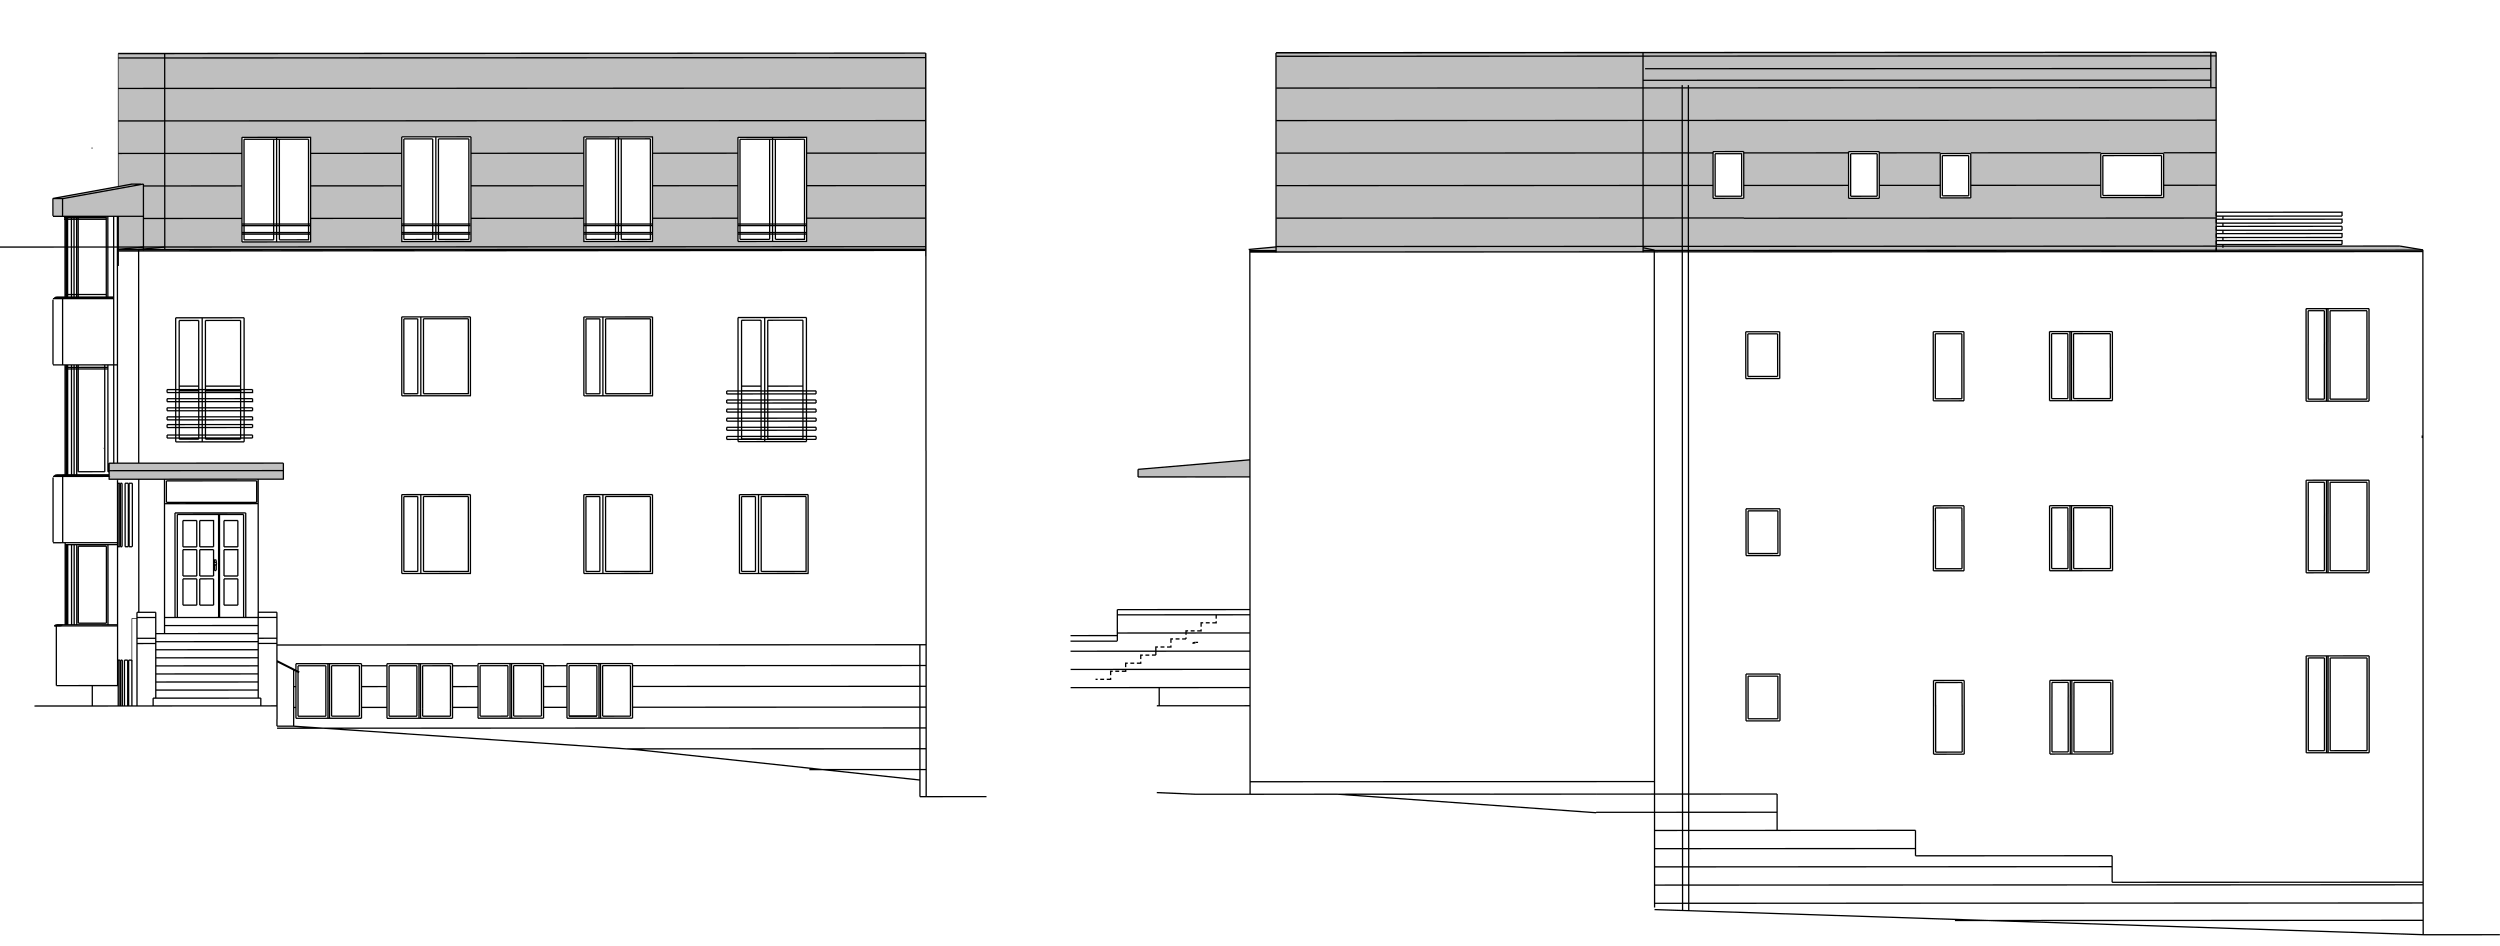
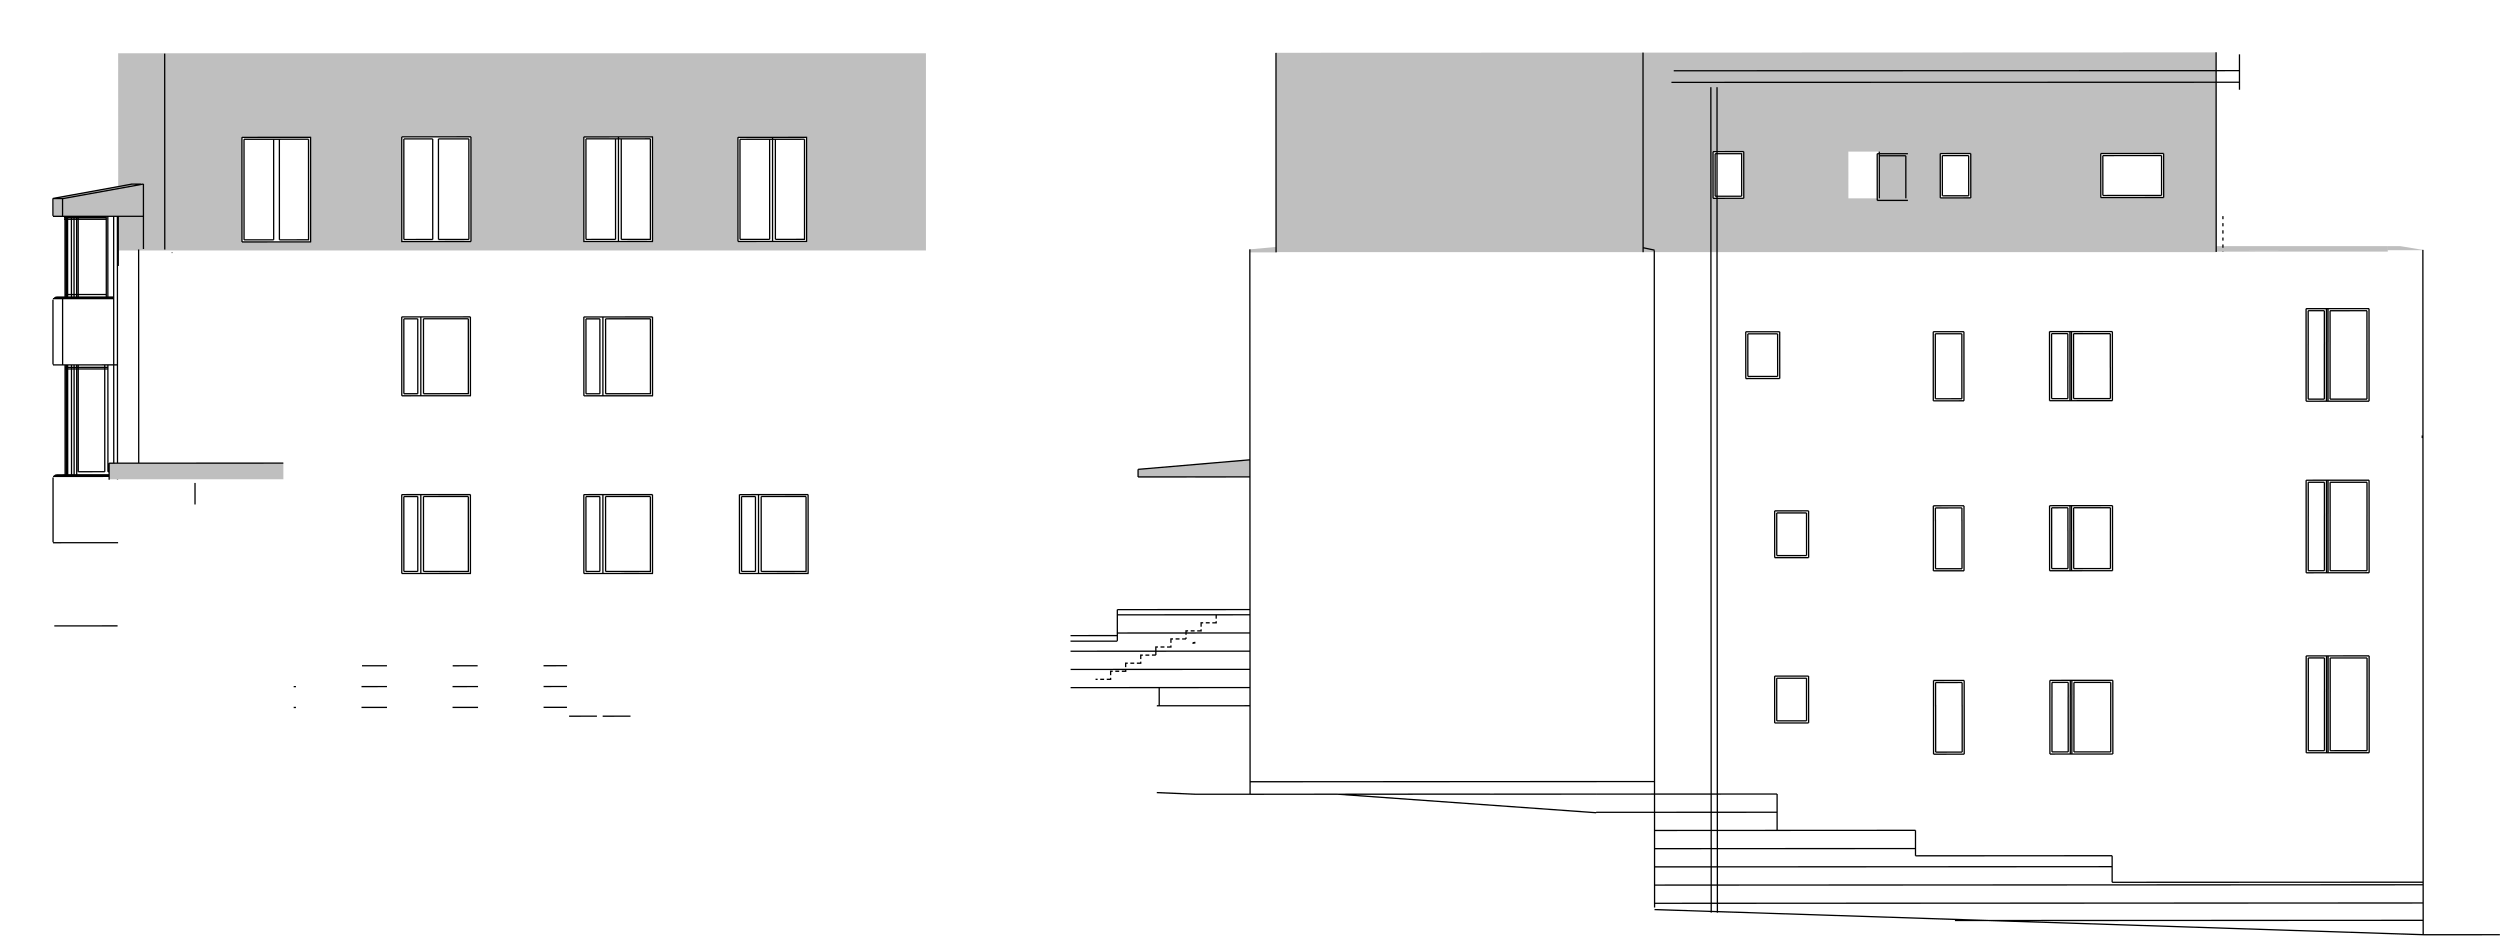
<svg xmlns="http://www.w3.org/2000/svg" viewBox="0 0 1453 550">
  <path d="M68.683 30.967h469.48v114.59H68.683l.038-19.668-37.832.015.238-10.722 37.57-6.833-.033-77.38m360.23 48.88v60.478h40.213V79.849h-40.213m-89.564-.26v60.753h40.213V79.588H339.33m-105.84-.049v60.852h40.232V79.539H233.49m-92.86.31v60.75h39.899v-60.75h-39.9m-77.186 189.33h101.25v9.362H63.443v-9.362m1224.6-238.72.027 116.07H741.68V30.679l546.35-.227M995.66 88.13v27.136h17.86V88.13h-17.86m78.612 0 .015 27.144 17.846-.008-.02-27.144-17.841.008m53.463 1.126v25.76h17.733v-25.76h-17.733m93.204-.038v25.587h36.592V89.217h-36.592m-559.45 188-.004-4.425 64.998-5.549.011 9.944-65.006.03" fill="#7f7f7f" fill-opacity=".502" fill-rule="evenodd" />
  <g fill="#7f7f7f" fill-opacity=".502" fill-rule="evenodd" stroke-width="3.779">
    <path d="M741.66 145.68v.855h.05v.147l-15.273.004v-.998l15.224-.008m0-2.177v2.177l-15.224.008v-.763l15.224-1.421m550.2-.431 95.8-.038.095 2.37-99.674.038v-2.37l3.78-.004m95.938 3.151-99.708.038v-.805l99.674-.045.034.812m7.105-3.186 13.338 2.211v.151l-20.458.012-.094-2.37 7.215-.004" />
-     <path d="m1408.2 146.21-20.424.008-.034-.813 20.457-.008v.813" />
  </g>
  <g fill="none" stroke="#000">
-     <path d="m68.687 31.066 469.29-.2M68.687 33.7l469.29-.2M80.367 144.99l15.053-1.36m16.83 41.074 29.623-.01m0-.027.03 72.126m0 .022-29.623.015m3.24-1.602-.027-68.978m-1.21.004h1.206m24.347 0 .026 68.978m.004-.004-20.447.008m-.004-.008-.026-68.974m-17.283-1.55 29.623-.015m.03 72.126-29.623.011m0-.01-.03-72.127m2.033 1.565 11.35-.008m14.233 68.982-10.306.004m-15.246.034-.026-68.974m.015 38.134 11.35-.004m-11.35 2.725 11.35-.004m3.9.004 20.953-.008m-20.953-2.714 10.507-.004m-10.507.004 20.651-.008m-20.67-38.164 10.306-.004m-10.306.004 20.447-.011m-24.317 68.985-11.35.004m334.89-70.679 29.623-.011m.008.011.03 72.119m.008-.008-29.623.011m3.243-1.598-.026-68.966m-1.221.03h1.206m24.343-.038.026 68.97m.011.004-20.447.008m0-.008-.026-68.966m-17.283-1.557 29.627-.015m.041 72.126-29.623.015m-.008-.015-.03-72.12m2.034 1.596 11.35-.008m14.237 68.944-10.306.004m-15.242.034-.027-68.966m-.011 38.278 11.346-.004m-11.346 2.725 11.35-.004m3.919.004 20.953-.012m-20.953-2.71 20.651-.007m-20.688-38.278 10.303-.004m-10.303.004 20.447-.012m-24.302 68.948-11.35.008m11.35-.008-1.206.004M68.095 144.93l15.288-1.292M68.7 51.394l469.29-.2M68.7 70.29l469.29-.2M68.7 89.187l71.945-.03m-57.273 18.935 57.284-.038m-57.28 18.92 57.28-.026M68.7 150.05h.008m78.09 96.677v1.734m0 .004-49.695.027m49.692-6.225v1.739l-49.692.026m49.688-7.056v1.739m.004 0-49.692.026m49.688-7.056v1.738l-49.688.027m49.684-7.056v1.738l-49.688.027m325.26 20.193 51.952-.023m.015-.015.004 1.735m-.004.004-51.952.022m-.015.016-.004-1.735m.004-5.295 51.952-.023m.015-.015v1.735m0 .004-51.952.022m-.015.016v-1.735m0-5.295 51.952-.023m-.023.023v1.735m0-.034-51.952.022m.023.015v-1.734m0-5.295 51.948-.023m-.019.023.004 1.735m-.004.004-51.952.022m.023-.022v-1.735m0-5.257 51.952-.023m-.023-.015v1.735m0 .004-51.952.022m.023.015v-1.734m0 26.414 51.952-.023m.015-.015v1.735m0 .004-51.952.022m-.015.015v-1.734m-275.59-.798v1.735m.03-.034-49.699.026m.011-7.812v1.735m-.003-6.232v1.738m0-7.03v1.74m-.004-7.03v1.738m-.004-7.03v1.739m.015 24.717v1.734m-.011-7.82 49.695-.026m-49.695-4.47 49.692-.027m-49.692-5.227 49.692-.026m-49.692-5.265 49.688-.027m-49.688-5.264 49.684-.027M97.104 252.85l49.699-.026m297.66 3.843-.027-72.119m-326.93.121.03 72.126m351.3-129.99 69.171-.03M468.8 107.908l69.174-.03M468.8 89.01l69.182-.03m-158.72 37.862 49.665-.023m-49.665-18.874 49.661-.023m-49.7-18.872 49.665-.022m-155.16.068 65.61-.027m-65.607 18.923 65.61-.026m-65.603 18.923 65.61-.027m-158.8.068 52.98-.022m-52.983-18.874 52.98-.023m-52.987-18.874 52.98-.023m-72.757-9.272v60.773m92.55-60.966v61m-112.66-9.498h39.903m-111.82 14.728 469.29-.34m-469.78-.484 469.93-.207m156.63 228.49h1.512m45.353-342.73 546.35-.227m120.22 114.86-13.338-2.211m-669.18 1.961 16.006-1.496m-15.25 2.97 681.77-.26m-47.054-8.187v-2.267l-73.192.034m.023 2.264 73.192-.034m-.023 4.062v-2.267l-73.188.034m.02 2.267 73.191-.034m-.023-8.284v-2.268m0 .004-73.188.034m.02 2.264 73.191-.034m-.023-8.2v-2.269l-73.192.034m-.015 2.268 73.192-.038m.015 4.078v-2.279l-73.192.038m-.015 2.264 73.192-.023m-73.078 16.588v-2.267m0-5.938v-2.267m0 6.33v-2.267m0-6.017v-2.268m0-5.933v-2.268m0 6.33v-2.267M741.71 32.705l546.35-.227M741.71 51.194l546.39-.227M741.71 70.091l546.35-.226M741.71 88.989l253.96-.11m-253.96 19.007 253.96-.11m-253.93 19.007 271.81-.11m-287.08 19.015 15.273-.008m271.77-56.808 60.77-.027m-60.77 18.923 60.77-.026m-60.77 19.09 128.53-.057m3.41-37.96 75.493-.023m-75.494 18.92 75.501-.03m-79.658 19.094 146.78-.056m-30.564-37.938 30.545-.02m-195.93 18.974 35.61-.015m-35.61-18.882 35.617-.016m129.81 18.848 30.534-.01M68.687 31.164l469.29-.302m203.69-.129 546.35-.351" stroke-width=".756" />
-     <path d="M76.65 384.41v-24.978m0-.004h3.016" stroke-width=".378" />
-     <path d="m0 143.6 538.15-.227m-397.52-13.156h39.903m-39.903 5.858h39.903m-39.903-.93h39.903m52.98-3.998h39.903m-39.903-.93h39.903m-39.903 5.858h39.903m-39.903-.93h39.903m65.913-3.998h39.9m-39.9-.93h39.9m-39.9 5.858h39.9m-39.9-.93h39.9m49.672-3.998h39.903m-39.903-.93h39.903m-39.903 5.858h39.903m-39.903-.93h39.903m272.84 8.15 653.19-.273m-440 2.559 453.38-.193m-1145.2 272.09-38.096.019M263 385.73l-38.096.015m0-.015.015 31.747m-145.27-61.604 10.885-.008m172.46 29.865.015 31.743M79.638 370.99l10.885-.008m11.157-72.86 41.12-.018m-47.14 60.792 54.423-.027m0-.01-.037-80.124M90.52 355.874l.022 49.888m61.075 4.498-62.587.026m81.64 11.765-9.676.004m9.675-.004v-3.93m198.18 17.461-198.17-13.519m198.17 13.52 165.82 17.77M90.51 396.39l59.563-.026m388.18 66.657-3.628.004m-444.12-71.321 59.563-.027m-.015-35.84 10.885-.004m-70.43 45.243 59.564-.026m10.866-45.213.023 54.423M90.5 387.017l59.564-.027m-70.46-31.116.023 54.423m-59.594.038 59.76-.026m9.207-.012v-4.535m-.004 0 62.587-.026m.004 4.524v-4.536M89 410.297l-9.373.008m71.96-.045 9.373-.004m-10.907-54.42.023 49.888m-70.471-46.827 10.885-.008m59.563-.03 10.885-.004M90.5 382.329l59.563-.027m-59.567-4.66 59.563-.026m-59.563-4.66 59.563-.027m-59.567-4.66 59.563-.026m-54.423.026-.038-89.496m.034 84.81 54.423-.026m10.911 58.494v-3.93m-10.907-47.168 10.885-.004m377.23-108.99-.102-231.08m.222 432.141 35.058-.019m-35.096-67.103-.004-9.07m-458.59-12.812 10.885-.009m74.148-100.49-101.24.046m86.658 100.41 10.885-.004m-80.35-95.2.034 77.1m-16.97-78.837v-.197m474.58 186.18-.004-9.675m-.072-191.39.087 201.06m-.049-88.287-377.27.162m-107.34 23.61.004 11.792M36.463 363.12l31.868-.015m-29.668.015-.02-46.562m2.938 0h-3.727m3.727 0 26.728-.01m-8.19-56.038-.125.087m110.69 157.51-.012-28.723m-9.663 28.723-.016-33.629m373.64-9.758.038 88.287m-432.97-164.9.027 60.773m41.093-60.811.026 60.773m21.85-89.685v9.64m-101.24-.267 101.24-.046m-3.7 105.98 12.811 6.49m-12.812-6.943 13.001 6.58m70.414-4.88v5.016m.004-.291.011 21.259m-.922-25.983v5.015m-17.385-3.806v3.806m35.678-3.806v3.806m-35.662 25.522 16.176-.004m-16.19-29.324 16.175-.008m1.213 3.522.012 21.26m18.292 4.554-16.176.008m16.16-29.336-16.175.008m0-.008v3.805m-19.498-.253.011 21.26m16.161-24.813.011 24.785m19.494-21.27.012 21.26m-16.187-21.26.01 21.26m-1.212.018v5.749m-.907-5.749v5.749m-17.385-5.749v4.54m16.176-4.54v4.543m19.502-4.543v4.54m-16.176-4.54v4.54m-115.45-113.73.008 15.29m0 1.64.008 15.292m-.008-15.291h8.038l.008 15.288m0 .018-8.038.004m0 1.66.008 15.29m-.008-15.29 8.038-.004m0-.034.008 15.29m0 .016-8.038.004m-14.131-49.174.008 15.29m0 1.641.008 15.291m-.008-15.291 8.038-.004m0 .004.008 15.291m0 .015-8.038.004m0 1.66.008 15.287m-.008-15.288 8.038-.004m0 .004.008 15.288m0-.019-8.038.004m-.023-49.174h8.039l.008 15.288m0-.018-8.04.004m-9.78-15.273.008 15.288m0 1.644.008 15.29m-.008-15.29 8.039-.004m0 .004.008 15.29m0 .016-8.04.004m0 1.659.009 15.29m-.008-15.29 8.039-.004m0 .004.008 15.29m0-.022-8.04.004m-.022-49.174 8.039-.004m0 .004.008 15.288m0 .019-8.039.004m18.304 10.314v3.11m1.047-3.11v3.11m-1.047-2.468v-.65m0-1.126v-1.319m1.047 3.095v-.65m0-1.126v-1.319m-22.623-26.686 38.508-.015m0 .015.027 59.839m-38.535-59.839.026 59.843m23.965-59.843.027 59.669m.506-59.669.026 59.843m2.597-56.328 8.039-.004m0 .004.008 15.291m0-.023-8.04.004m-33.473-38.327 52.439-.022m-52.435 12.532 52.439-.023m-53.513.778 54.423-.026m-.911-.73-.004-12.528m-111.28 83.657-.023-47.738m30.768-34.502h.983m.359 0h.983M53.5 85.835v.445M32.736 363.1l-1.176.617m1.19 34.759-.014-34.76m44.177-82.855.015 36.887m-2.34-36.887h-1.882m-4.361 117.61-35.594.015m35.594-.015-.053-119.41M39.387 363.1l-.019-46.562m-4.082 47.205H31.56m3.726 0H31.56m43.478-70.486.011 24.502m-42.314 45.34h3.727m32.163-74.075.011 28.73m1.327-36.893.003 9.229m-.362-9.23.003 8.988m-.986-8.987.004 8.31m2.32-8.31.004 9.905m4.082-9.905.004 12.71m-.446-12.71.007 12.408m-.003-.314.01 24.793m-1.896-36.887.003 11.115m0-.269.012 26.033m-1.773-27.204.012 27.197m-.994-27.839.01 27.847m-.37-28.073.012 28.081m5.427 0h1.727m-2.17 0h-1.881m-1.761 0h-.983m-.36 0h-.982m-6.776 44.446-16.327.008m-3.93.9-.02-46.562m21.184 46.562-.019-46.562m-19.634 46.562-.019-46.562m1.531 46.562-.019-46.562m-8.144 46.562-1.176.616m1.153-48.35-.015-38.455m25.435 85.282-.02-44.748m-.003 0-16.327.008m0-.008.019 44.748m31.384-81.333h-1.882m-2.695 102.8h1.882m.012 26.607-.012-26.607m.563 26.607-.01-26.607m1.893 26.607-.012-26.607m-6.542 0h.983m3.677 0h1.882m-7.944 0h.983m-.972 26.607-.011-26.607m.994 26.607-.011-26.607m.43 26.607-.01-26.607m.993 26.607-.011-26.607m1.255 26.607-.012-26.607m52.273-52.382.291.36m.004-.02h.461l.291-.359m0-5.574-.29-.36m0 .02h-.466l-.29.358m1.3 1.871-.227-.548m0 .02-.548-.228m-.004 0-.548.227m.004 0-.227.548m0-.019.227.548m0 .02.548.226.548-.227.227-.548m84.197 89.855-38.096.019m38.08-31.766-38.095.019m0 .019.015 31.743m38.08-31.781.016 31.743m-18.61-31.705v5.015m.004-.29.011 21.258m-.922-25.983v5.015m-17.385-3.805v3.805m35.678-3.843v3.806m-35.662 25.56 16.176-.008m-16.191-29.321 16.176-.008m1.213 3.522.011 21.26m18.292 4.516-16.176.008m16.161-29.336-16.176.008m0 .03v3.806m-19.498-.291.012 21.263m16.16-24.778.012 24.789m19.494-21.274.011 21.259m-16.187-21.26.012 21.26m-1.214-.02v5.75m-.907-5.75v5.753m-17.385-5.714v4.539m16.176-4.54v4.54m19.502-4.577v4.539m-16.176-4.54v4.54m123.2 1.168-38.096.015m38.096-31.762-38.096.015m0 .023.015 31.743m38.081-31.781.016 31.743m-18.61-31.705v5.015m.004-.291.01 21.259m-.921-25.983v5.015m-17.385-3.806v3.806m35.678-3.844.004 3.806m-35.666 25.56 16.176-.008m-16.191-29.32 16.176-.009m1.213 3.523.011 21.259m18.277 4.516-16.176.008m16.176-29.336-16.176.008m0 .03v3.806m-19.498-.29.011 21.258m16.161-24.774.012 24.785m19.49-21.308.008 21.263m-16.18-21.225.011 21.263m-1.213-.023v5.749m-.907-5.749v5.749m-17.385-5.71v4.538m16.176-4.576v4.539m19.49-4.54.004 4.54m-16.168-4.54v4.54m69.076 1.205-38.096.015m38.096-31.762-38.096.015m0-.015.015 31.743m38.08-31.743.016 31.743m-18.61-31.743.004 5.016m-.004-.291.008 21.263m-.915-25.987.004 5.015m-17.389-3.806.004 3.806m35.674-3.806.004 3.806m-35.68-3.806 16.175-.008m1.21 3.523.008 21.259m-1.368 4.554-16.176.008m35.829-29.336-16.176.008m0-.008.004 3.806m-19.505-.291.008 21.259m16.168-24.774.011 24.785m19.49-21.27.008 21.263m-16.183-21.263.008 21.263m-1.217.015.004 5.748m-.91-5.748.003 5.748m-17.389-5.748.004 4.539m16.172-4.54.004 4.54m19.498-4.577.004 4.54m-16.18-4.502.004 4.539m188.02-29.408-170.65.072m170.65 12.022-170.65.071m170.69 12.022-170.65.072m170.65 12.022-377.27.163m377.27 24.026-67.908.022m67.908-12.117-173.84.072" stroke-width=".756" />
-     <path d="m537.99 30.862.053 118.04M68.683 31.162l.038 77.251" stroke-width=".378" />
-     <path d="m95.713 31.145.05 113.9m-64.205 218.73 36.774-.015m261.19 35.239-13.606.008m13.606 12.087-13.606.008m-38.089-12.064-14.815.008m14.82 12.087-14.816.008m-38.1-12.102-14.815.004m14.82 12.09-14.816.004m-38.1-12.06h-1.326m1.33 12.094h-1.327m54.227-24.226-14.513.004m67.217-.004-14.513.008m66.5-.045-13.698.008m31.044 29.32-16.176.009m35.678-.008-16.176.008m-9.713-187.39 8.096-.004m-8.096-43.535 8.096-.004m30.606 44.714-.02-45.86m.322 45.86-40.213.018m0 .02-.019-45.959m1.228 1.21.02 43.539m8.068-43.54.02 43.543m29.686-.042-17.249.008m16.91-43.546-26.064.011m26.063-.01.02 43.538m-26.06-43.539.02 43.546m-321.15 86.352-.016-37.669m37.813 37.896-37.798.02m5.522-189.7-.004-10.334m-5.597 10.08-.004-10.189m52.609 10.42-52.605.023m5.597-10.333h-5.6m52.602-8.485.015 37.82m-46.948 131.22 27.023-.015m-24.868-103.31-.019-46.887m-.767 46.887-.019-46.887m-5.076 150.22-1.175.616m7.782-103.94-.02-46.887m-6.587 150.22h3.727m27.023-1.776h-.718M41.52 172.635l-.02-46.887m21.185 46.849-.019-46.887m-19.634 46.925-.019-46.887m1.53 46.887-.018-46.887m-8.096 150.22-1.175.616m26.524-103.98-.019-46.411m.238.276-24.793.01m8.232-.26.019 46.411M31.528 276.61l31.928-.011m4.833-7.359-.056-143.5m.064 153.06v-.219m13.742-171.58h-5.96m-12.623 169.87-32.628.011m52.534-169.93-47.001 8.515m40.224-8.458-45.83 8.338m35.36 153.89-.06-143.5m-29.657 86.359-.015-38.455m-5.586 38.19-.015-37.672m37.813 37.9-37.798.015m5.582-39.434 29.691-.012m-33.414.012-1.175.62m1.175-.62h3.727m-.004 0-1.175.616m-3.723-.012 34.593-.015m-.004.318-35.292.015m8.576 102.41-.027-63.895m6.142.023.026 62.11m-7.653 1.762-.027-63.895m23.092 62.118-.026-62.296M44.592 275.97l-.026-63.898M43.08 275.97l-.026-63.895m19.676 62.118-.027-62.111M41.57 275.97l-.026-63.895M38.63 275.97l-.026-63.895m23.394-84.64-24.793.011m24.812 43.72-24.218.011m24.906 42.318-24.793.012m24.793.933-24.793.011m30.82-88.72.012 28.843m310.48 29.63-39.884.016m1.21-45.07 17.219-.008M340.55 80.701l17.219-.008m21.482 59.65-.019-60.867m.321 60.867-40.213.02-.019-60.872m1.229 1.21.019 58.448m17.177-58.456.019 58.448m20.579-.008-17.25.008m16.91-58.46-23.94.011m23.94-.008.018 58.448m-16.95-58.44.018 58.447m-126.36.057 16.781-.008m-16.799-58.445 16.781-.007m22.223-1.217-40.213.018m40.232 60.848-.019-60.867m.02 60.867-40.214.02-.019-60.868m1.21 1.206.019 58.448m16.762-58.456.019 58.448m21.013-.008-17.688.008m17.669-58.456-17.688.008m17.688-.008.019 58.448M254.82 80.734l.018 58.448m124.71-59.616-40.213.019m90.781 59.544 17.22-.008m-17.258-58.165 17.22-.008m21.52 59.374-.023-60.595m.325 60.595-40.213.02m0-.005-.02-60.595m1.191 1.213.02 58.173m17.214-58.18.02 58.173m20.578-.008-17.249.008m16.91-58.184-23.94.012m23.94-.012.018 58.173m-16.95-58.165.018 58.173m18.462-59.29-40.213.018m-287.06 59.56 17.219-.008m-17.238-58.44 17.219-.008m21.493 59.65-.019-60.867m.329 60.867-40.213.019m0-.004-.019-60.867m1.21 1.209.018 58.448m17.2-58.456.02 58.448m20.574-.008-17.249.008m16.92-58.46-23.939.011m23.94-.011.018 58.448m-16.958-58.441.019 58.448m18.459-59.567-40.213.019M63.43 269.204l101.24-.046m-101.24.008v9.642m-2.544-4.653-15.409.008m304.93-89.996v45.848m1.55-1.175 9.528-.004m-126.76.004 8.095-.004m-8.114-43.535 8.096-.004m30.617 44.714-.02-45.86m.33 45.86-40.214.019m0 .019-.018-45.958m1.209 1.21.019 43.538M242.8 185.3l.02 43.542m29.698-.042-17.249.008m16.92-43.546-26.063.012m26.063-.012.02 43.54m-26.083-43.54.02 43.546m27.252-44.642-39.88.016m11.06-.016v45.848m1.568-1.175 9.527-.004m84.866 103.29 8.096-.004m-8.096-43.535 8.096-.004m30.606 44.714-.019-45.859m.321 45.86-40.213.018m0 .019-.019-45.958m1.229 1.21.019 43.538m8.069-43.539.019 43.542m29.687-.004-17.25.008m16.91-43.584-26.063.012m26.063.026.018 43.539m-26.059-43.539.02 43.542m27.23-44.676-39.884.019m11.085-.019v45.852m1.55-1.18 9.528-.003m-126.76.004 8.095-.004m-8.114-43.535 8.095-.004m30.617 44.714-.018-45.86m.328 45.86-40.213.019m0 .019-.019-45.958m1.21 1.209.019 43.539m8.076-43.539.02 43.542m29.698-.004-17.249.008m16.92-43.584-26.063.011m26.063.027.02 43.539m-26.083-43.54.02 43.543m27.252-44.676-39.88.019m11.06-.02v45.853m1.567-1.18 9.528-.004m175.31.004 8.096-.004m-8.096-43.535 8.096-.004m30.606 44.714-.019-45.859m.321 45.86-40.213.018m0 .02-.019-45.959m1.229 1.21.018 43.539m8.07-43.54.018 43.543m29.687-.004-17.249.008m16.947-43.584-26.063.011m26.063.026.02 43.54m-26.098-43.54.02 43.542m27.267-44.676-39.884.02m11.047-.02V333.3m1.55-1.179 9.528-.004m-92.486-252.55v60.773m89.572-60.512v60.497m-368.44 4.653.049 124.21m1327.2-14.573v-1.512m-483.84 208.43 3.715-.004m-201.19-104.23-19.653.008m254.77 96.934-235.06.106m-.098-177.17-31.747.015m.075 184.42 31.747-.015m-31.785-88.272-1.493.25m.02.014-.038.465m0-.011.204-.238m-.015.01 1.326-.17m229.22 87.89-197.42.088m50.478-.05 150.66 10.784m-232.9-10.745-22.469-.953m289.14-315.09.17 381.87m71.223-44.816 80.426-.034m0-.004V497.4m-185.57-35.866 105.13-.045m80.437 35.912 114.29-.053m0 .015.01 15.42m-194.72-30.16-.01-21.165m-166.96.076-47.58.019m-71.51.056 30.235-.015m-70.182-104.3v2.268m0 1.512v.907l-2.267.004m-1.512-.004h-2.268m-1.512 0h-1.209l.004 2.267m-.004 1.512v.907l-2.268.004m-1.511-.004h-2.268m-1.512 0h-1.21v2.268m0 1.511.005.908m-.004 0-2.268.004m-1.512-.004h-2.267m-1.512 0h-1.21v2.267m0 1.512v.907l-2.267.004m-1.512-.004h-2.267m-1.512 0h-1.21l.004 4.686m-.004 0-2.267.004m-1.512.034h-2.268m-1.511 0h-1.21v2.268m0 1.512v.907l-2.267.004m-1.512-.004h-2.268m-1.512 0h-1.209l.004 2.267m.034 1.512v.907l-2.268.004m-1.511-.004h-2.268m-1.512 0h-1.21v2.268m0 1.512v.907l-2.267.004m-1.512-.004h-2.267m-1.512 0-1.21.004m-14.55-22.19 27.212-.01m0-3.202-.004-15.118m.004 0 77.1-.034m-77.1 3.058 77.1-.034m-77.1 12.128.004 3.023m45.31-95.279-33.258.015m566.12 235.59 180.76-.06m.01 30.522-446.73-14.6m-300.16-251.43-.004-4.426m791.48 270.46-44.586.019m-.163-398.05.174 398.05m-206.45-212.81-9.46.008m9.46-22.193.01 22.2m1.161-23.41.015 24.619m.892-24.619.015 24.619m1.232-1.224 21.37-.012m-21.37-22.174.011 22.2m21.342-22.2.015 22.2m-.015-35.39-21.369.008m-.023.03.011 13.542m21.38-13.579.01 13.542m-35.383-14.713.023 37.783m.015.012 36.573-.023m-.026-37.809.026 37.783m-35.402-23.383.015 22.2m-.015-35.352 9.46-.011m-.01.011.01 13.545m2.105-14.755.01 13.3m-.914-13.3.01 13.3m24.71-13.338-36.57.023m1.194 1.224.011 13.542m-264.72 163.45 105.13-.045m-71.23 10.59 71.23-.03m-71.23 10.613 151.65-.065m-151.65 10.647 265.94-.117m-265.94 10.7 446.69-.182m-446.65 10.764 446.69-.182m-373.97-331.99.023 27.208m-1.232-1.243-17.306.008m17.306-11.76.019 11.772m-17.33-24.774 17.307-.008m0 .008v13.908m-18.523 12.094 19.725-.008m-19.725-27.204.023 27.208m1.187-12.997.019 11.773m-.02-24.774v13.908m18.516-15.118-19.725.008m187.23 38.845-9.46.011m9.422-18.417.015 18.406m1.194-19.615.015 20.824m.892-20.824.015 20.824m1.232-1.209 21.365-.008m-21.403-18.398.015 18.409m21.376-18.447.011 18.409m-.049-37.722-21.365.008m.011-.008.01 19.721m21.346-19.721.011 19.721m-35.349-20.93.023 40.167m-.023.008 36.573-.019m-.026-40.156.026 40.167m-35.364-19.608.015 18.41m-.015-37.76 9.46-.012m-.011.011.01 19.721m2.109-20.93.01 19.48m-.915-19.48.01 19.48m24.672-19.48-36.57.019m1.232 1.19.01 19.721m-46.986-124.4.02 25.772m-1.191-1.209-15.295.008m15.257-19.899.019 19.891m-15.325-23.345 15.295-.008m.01 0v4.35m-16.477 20.22 17.714-.007m-17.752-25.764.019 25.772m1.19-21.1.02 19.89m-.02-23.352v4.35m16.516-5.567-17.714.007m-114.22-1.13.011 27.144m-1.22-1.21-15.428.009m15.428-21.274.01 21.263m-15.428-24.713 15.42-.008v4.35m-16.633 21.592 17.839-.008m-17.84-27.136.016 27.144m1.194-22.476.011 21.263m-.011-24.72v4.35m16.629-5.568-17.843.008m-254.02-57.411.05 115.94m-15.243-1.754.14 316.7M1288 30.36l.049 116.07M649.41 367.91l77.1-.034M622.2 378.492l104.31-.045m-104.27 10.628 104.31-.046m-104.31 10.628 104.31-.045m-54.197 10.59 54.193-.023m-104.35-40.757 27.212-.01m486.82 165.59 272.11-.107m-206.27-97.894-9.46.008m9.422-32.057.015 32.057m1.194-33.266.015 34.48m.892-34.48.015 34.48m1.232-1.222 21.365-.01m-21.403-32.039.015 32.061m21.376-32.06.011 32.056m-.01-40.409-21.366.011m-.026-.01.01 8.737m21.384-8.738.011 8.738m-35.386-9.947.023 42.836m-.023.022 36.57-.022m.014-42.836.023 42.836m-35.398-33.274.015 32.057m-.015-40.41 9.46-.007m-.01.008.01 8.738m2.108-9.948.01 8.496m-.914-8.496.01 8.496m24.71-8.496-36.57.023m1.194 1.187.01 8.738m-497.86-128.17-33.26.015m65.007-9.955-64.998 5.548m479.98 21.172.023 37.783m-1.194-1.198-15.42.008m15.42-28.542.015 28.523m-15.473-35.326 15.42-.008m0-.03.01 7.732m-16.6 28.852 17.84-.008m-17.877-37.749.023 37.783m1.224-29.733.02 28.523m-.058-35.364v7.733m16.626-8.98-17.839.008m17.801-101.18.023 40.167m-1.194-1.202-15.42.008m15.382-24.763.015 24.73m-15.435-37.73 15.42-.005m0 .004.01 13.908m-16.6 25.057 17.84-.008m-17.877-40.167.027 40.167m1.183-25.957.019 24.732m-.02-37.734v13.908m16.627-15.118-17.842.008m114.07-79.186-15.503.008m14.974-.008 19.162-.01m0-23.188-19.18.011m19.18-.01.01 23.186m-35.345-24.373.023 25.605m-.023 0 36.57-.019m-.023-25.609.023 25.605m-35.36-24.377 15.488-.007m19.849-1.221-36.57.019m1.232 1.21.01 23.186m128.72 118.36-9.396.008m9.396-32.057.015 32.061m1.194-33.27.015 34.476m.892-34.476.015 34.476m1.194-1.217 21.43-.008m-21.43-32.042.015 32.057m21.414-32.057.015 32.061m-.015-51.41-21.429.007m0-.008.01 19.721m21.422-19.72.01 19.72m-35.383-20.93.023 53.82m.015 0 36.57-.02m-.023-53.8.023 53.82m-35.398-33.26.015 32.061m-.015-51.41 9.396-.009m.015.008.01 19.721m2.109-20.93.01 19.48m-.915-19.48.01 19.48m24.748-19.48-36.569.02m1.194 1.19.01 19.72m9.404 31.68-9.396.008m9.396-32.057.015 32.06m1.194-33.27.015 34.477m.892-34.476.015 34.476m1.194-1.217 21.43-.008m-21.43-32.042.015 32.057m21.414-32.057.015 32.06m-.015-51.41-21.429.008m0-.008.01 19.72m21.422-19.72.01 19.72m-35.383-20.93.023 53.82m.015 0 36.57-.02m-.023-53.8.023 53.82m-35.398-33.26.015 32.062m-.015-51.411 9.396-.008m.015.008.01 19.72m2.108-20.93.01 19.48m-.914-19.48.01 19.48m24.748-19.48-36.57.02m1.195 1.19.01 19.721m9.403 131.38-9.395.008m9.395-32.057.015 32.061m1.195-33.27.015 34.476m.892-34.476.015 34.476m1.194-1.217 21.429-.008m-21.43-32.042.016 32.057m21.414-32.057.015 32.061m-.015-51.41-21.43.007m0-.008.01 19.721m21.423-19.72.01 19.72m-35.383-20.93.023 53.82m.015 0 36.57-.02m-.023-53.8.023 53.82m-35.398-33.26.015 32.061m-.015-51.41 9.395-.009m.015.008.01 19.721m2.11-20.93.01 19.48m-.915-19.48.01 19.483m24.748-19.483-36.57.02m1.195 1.19.01 19.72m9.403 31.68-9.395.008m9.395-32.057.015 32.06m1.194-33.27.015 34.477m.892-34.476.015 34.476m1.195-1.217 21.429-.008m-21.43-32.042.016 32.057m21.414-32.057.015 32.06m-.015-51.41-21.43.008m0-.008.01 19.72m21.423-19.72.01 19.72m-35.383-20.93.023 53.82m.015 0 36.57-.02m-.023-53.8.023 53.82m-35.398-33.26.015 32.062m-.015-51.411 9.395-.008m.015.008.01 19.72m2.11-20.93.01 19.48m-.916-19.48.01 19.484m24.748-19.483-36.569.019m1.195 1.19.01 19.721m9.403 136.29-9.396.012m9.396-34.555.015 34.55m1.194-35.76.015 36.97m.892-36.97.015 36.97m1.194-1.217 21.43-.008m-21.43-34.536.015 34.555m21.414-34.593.015 34.555m-.015-53.868-21.429.008m0-.008.01 19.72m21.422-19.72.01 19.72m-35.383-20.93.023 56.314m.015 0 36.57-.023m-.023-56.29.023 56.309m-35.398-35.75.015 34.556m-.015-53.906 9.396-.011m.015.01.01 19.722m2.109-20.93.01 19.479m-.915-19.48.01 19.48m24.748-19.48-36.569.02m1.195 1.19.01 19.721m9.403 34.173-9.396.012m9.396-34.555.015 34.55m1.194-35.76.015 36.97m.892-36.97.015 36.97m1.194-1.217 21.43-.008m-21.43-34.536.015 34.555m21.414-34.593.015 34.555m-.015-53.868-21.429.008m0-.008.01 19.72m21.422-19.72.01 19.72m-35.383-20.93.023 56.314m.015 0 36.57-.02m-.023-56.293.023 56.313m-35.398-35.753.015 34.555m-.015-53.906 9.396-.012m.015.012.01 19.72m2.109-20.93.01 19.48m-.915-19.48.01 19.48m24.748-19.48-36.569.02m1.194 1.19.01 19.721m-200.01-6.644.023 42.836m-1.194-1.187-15.42.008m15.42-27.408.015 27.401m-15.473-40.44 15.42-.008m0 .008.01 13.908m-16.599 27.741 17.84-.008m-17.878-42.85.023 42.835m1.225-28.587.019 27.401m-.057-40.44v13.908m16.626-15.118-17.84.008m168.22-269.87v1.795m0 2.268v1.875m0 2.263v1.954m0 2.268v1.795m0 2.264v1.875m0 2.267v.197m-618.23 263.78-.003-10.5m281.19-369.13.052 115.99m6.637-1.2-6.652-1.407m137.27-55.848.011 27.144m-1.22-1.21-15.428.009m15.428-24.732.01 24.725m-15.428-24.717 15.42-.008m-16.63 25.942 17.84-.008m-17.84-27.136.016 27.144m1.194-22.476.01 21.263m-.01-24.72v4.35m16.629-5.568-17.842.008m-39.87 207.57.024 27.212m-1.232-1.21-17.306.008m17.306-11.799.019 11.773m-17.33-24.774 17.307-.004m0 .004v13.908m-18.523 12.094 19.725-.008m-19.725-27.204.023 27.208m1.186-12.997.02 11.773m-.02-24.774v13.908m18.515-15.118-19.725.012m19.725 96.023.023 27.208m-1.232-1.206-17.306.008m17.306-11.76.02 11.772m-17.33-24.774 17.306-.008m0-.03v13.908m-18.523 12.132 19.725-.008m-19.725-27.204.023 27.208m1.187-12.997.02 11.773m-.02-24.774v13.908m18.515-15.155-19.725.008m-931.4-246.19v.31m1201.9-106.01-329.14.068m.03 0 329.14-.068m-.37 6.738-330.14.069m.011 0 330.14-.069m-.01-16.217.01 20.586m-307.24-1.474.212 479.72m3.379-479.72v96.957l.211 382.85m-884.8-237.3-.004-12.529" stroke-width=".756" />
+     <path d="m95.713 31.145.05 113.9m-64.205 218.73 36.774-.015m261.19 35.239-13.606.008m13.606 12.087-13.606.008m-38.089-12.064-14.815.008m14.82 12.087-14.816.008m-38.1-12.102-14.815.004m14.82 12.09-14.816.004m-38.1-12.06h-1.326m1.33 12.094h-1.327m54.227-24.226-14.513.004m67.217-.004-14.513.008m66.5-.045-13.698.008m31.044 29.32-16.176.009m35.678-.008-16.176.008m-9.713-187.39 8.096-.004m-8.096-43.535 8.096-.004m30.606 44.714-.02-45.86m.322 45.86-40.213.018m0 .02-.019-45.959m1.228 1.21.02 43.539m8.068-43.54.02 43.543m29.686-.042-17.249.008m16.91-43.546-26.064.011m26.063-.01.02 43.538m-26.06-43.539.02 43.546m-321.15 86.352-.016-37.669m37.813 37.896-37.798.02m5.522-189.7-.004-10.334m-5.597 10.08-.004-10.189m52.609 10.42-52.605.023m5.597-10.333h-5.6m52.602-8.485.015 37.82m-46.948 131.22 27.023-.015m-24.868-103.31-.019-46.887m-.767 46.887-.019-46.887m-5.076 150.22-1.175.616m7.782-103.94-.02-46.887m-6.587 150.22h3.727m27.023-1.776h-.718M41.52 172.635l-.02-46.887m21.185 46.849-.019-46.887m-19.634 46.925-.019-46.887m1.53 46.887-.018-46.887m-8.096 150.22-1.175.616m26.524-103.98-.019-46.411m.238.276-24.793.01m8.232-.26.019 46.411M31.528 276.61l31.928-.011m4.833-7.359-.056-143.5m.064 153.06v-.219m13.742-171.58h-5.96m-12.623 169.87-32.628.011m52.534-169.93-47.001 8.515m40.224-8.458-45.83 8.338m35.36 153.89-.06-143.5m-29.657 86.359-.015-38.455m-5.586 38.19-.015-37.672m37.813 37.9-37.798.015m5.582-39.434 29.691-.012m-33.414.012-1.175.62m1.175-.62h3.727m-.004 0-1.175.616m-3.723-.012 34.593-.015m-.004.318-35.292.015m8.576 102.41-.027-63.895m6.142.023.026 62.11m-7.653 1.762-.027-63.895m23.092 62.118-.026-62.296M44.592 275.97l-.026-63.898M43.08 275.97l-.026-63.895m19.676 62.118-.027-62.111M41.57 275.97l-.026-63.895M38.63 275.97l-.026-63.895m23.394-84.64-24.793.011m24.812 43.72-24.218.011m24.906 42.318-24.793.012m24.793.933-24.793.011m30.82-88.72.012 28.843m310.48 29.63-39.884.016m1.21-45.07 17.219-.008M340.55 80.701l17.219-.008m21.482 59.65-.019-60.867m.321 60.867-40.213.02-.019-60.872m1.229 1.21.019 58.448m17.177-58.456.019 58.448m20.579-.008-17.25.008m16.91-58.46-23.94.011m23.94-.008.018 58.448m-16.95-58.44.018 58.447m-126.36.057 16.781-.008m-16.799-58.445 16.781-.007m22.223-1.217-40.213.018m40.232 60.848-.019-60.867m.02 60.867-40.214.02-.019-60.868m1.21 1.206.019 58.448m16.762-58.456.019 58.448m21.013-.008-17.688.008m17.669-58.456-17.688.008m17.688-.008.019 58.448M254.82 80.734l.018 58.448m124.71-59.616-40.213.019m90.781 59.544 17.22-.008m-17.258-58.165 17.22-.008m21.52 59.374-.023-60.595m.325 60.595-40.213.02m0-.005-.02-60.595m1.191 1.213.02 58.173m17.214-58.18.02 58.173m20.578-.008-17.249.008m16.91-58.184-23.94.012m23.94-.012.018 58.173m-16.95-58.165.018 58.173m18.462-59.29-40.213.018m-287.06 59.56 17.219-.008m-17.238-58.44 17.219-.008m21.493 59.65-.019-60.867m.329 60.867-40.213.019m0-.004-.019-60.867m1.21 1.209.018 58.448m17.2-58.456.02 58.448m20.574-.008-17.249.008m16.92-58.46-23.939.011m23.94-.011.018 58.448m-16.958-58.441.019 58.448m18.459-59.567-40.213.019M63.43 269.204l101.24-.046m-101.24.008v9.642m-2.544-4.653-15.409.008m304.93-89.996v45.848m1.55-1.175 9.528-.004m-126.76.004 8.095-.004m-8.114-43.535 8.096-.004m30.617 44.714-.02-45.86m.33 45.86-40.214.019m0 .019-.018-45.958m1.209 1.21.019 43.538M242.8 185.3l.02 43.542m29.698-.042-17.249.008m16.92-43.546-26.063.012m26.063-.012.02 43.54m-26.083-43.54.02 43.546m27.252-44.642-39.88.016m11.06-.016v45.848m1.568-1.175 9.527-.004m84.866 103.29 8.096-.004m-8.096-43.535 8.096-.004m30.606 44.714-.019-45.859m.321 45.86-40.213.018m0 .019-.019-45.958m1.229 1.21.019 43.538m8.069-43.539.019 43.542m29.687-.004-17.25.008m16.91-43.584-26.063.012m26.063.026.018 43.539m-26.059-43.539.02 43.542m27.23-44.676-39.884.019m11.085-.019v45.852m1.55-1.18 9.528-.003m-126.76.004 8.095-.004m-8.114-43.535 8.095-.004m30.617 44.714-.018-45.86m.328 45.86-40.213.019m0 .019-.019-45.958m1.21 1.209.019 43.539m8.076-43.539.02 43.542m29.698-.004-17.249.008m16.92-43.584-26.063.011m26.063.027.02 43.539m-26.083-43.54.02 43.543m27.252-44.676-39.88.019m11.06-.02v45.853m1.567-1.18 9.528-.004m175.31.004 8.096-.004m-8.096-43.535 8.096-.004m30.606 44.714-.019-45.859m.321 45.86-40.213.018m0 .02-.019-45.959m1.229 1.21.018 43.539m8.07-43.54.018 43.543m29.687-.004-17.249.008m16.947-43.584-26.063.011m26.063.026.02 43.54m-26.098-43.54.02 43.542m27.267-44.676-39.884.02m11.047-.02V333.3m1.55-1.179 9.528-.004m-92.486-252.55v60.773m89.572-60.512v60.497m-368.44 4.653.049 124.21m1327.2-14.573v-1.512m-483.84 208.43 3.715-.004m-201.19-104.23-19.653.008m254.77 96.934-235.06.106m-.098-177.17-31.747.015m.075 184.42 31.747-.015m-31.785-88.272-1.493.25m.02.014-.038.465m0-.011.204-.238m-.015.01 1.326-.17m229.22 87.89-197.42.088m50.478-.05 150.66 10.784m-232.9-10.745-22.469-.953m289.14-315.09.17 381.87m71.223-44.816 80.426-.034m0-.004V497.4m-185.57-35.866 105.13-.045m80.437 35.912 114.29-.053m0 .015.01 15.42m-194.72-30.16-.01-21.165m-166.96.076-47.58.019m-71.51.056 30.235-.015m-70.182-104.3v2.268m0 1.512v.907l-2.267.004m-1.512-.004h-2.268m-1.512 0h-1.209l.004 2.267m-.004 1.512v.907l-2.268.004m-1.511-.004h-2.268m-1.512 0h-1.21v2.268m0 1.511.005.908m-.004 0-2.268.004m-1.512-.004h-2.267m-1.512 0h-1.21v2.267m0 1.512v.907l-2.267.004m-1.512-.004h-2.267m-1.512 0h-1.21l.004 4.686m-.004 0-2.267.004m-1.512.034h-2.268m-1.511 0h-1.21v2.268m0 1.512v.907l-2.267.004m-1.512-.004h-2.268m-1.512 0h-1.209l.004 2.267m.034 1.512v.907l-2.268.004m-1.511-.004h-2.268m-1.512 0h-1.21v2.268m0 1.512v.907l-2.267.004m-1.512-.004h-2.267m-1.512 0-1.21.004m-14.55-22.19 27.212-.01m0-3.202-.004-15.118m.004 0 77.1-.034m-77.1 3.058 77.1-.034m-77.1 12.128.004 3.023m45.31-95.279-33.258.015m566.12 235.59 180.76-.06m.01 30.522-446.73-14.6m-300.16-251.43-.004-4.426m791.48 270.46-44.586.019m-.163-398.05.174 398.05m-206.45-212.81-9.46.008m9.46-22.193.01 22.2m1.161-23.41.015 24.619m.892-24.619.015 24.619m1.232-1.224 21.37-.012m-21.37-22.174.011 22.2m21.342-22.2.015 22.2m-.015-35.39-21.369.008m-.023.03.011 13.542m21.38-13.579.01 13.542m-35.383-14.713.023 37.783m.015.012 36.573-.023m-.026-37.809.026 37.783m-35.402-23.383.015 22.2m-.015-35.352 9.46-.011m-.01.011.01 13.545m2.105-14.755.01 13.3m-.914-13.3.01 13.3m24.71-13.338-36.57.023m1.194 1.224.011 13.542m-264.72 163.45 105.13-.045m-71.23 10.59 71.23-.03m-71.23 10.613 151.65-.065m-151.65 10.647 265.94-.117m-265.94 10.7 446.69-.182m-446.65 10.764 446.69-.182m-373.97-331.99.023 27.208m-1.232-1.243-17.306.008m17.306-11.76.019 11.772m-17.33-24.774 17.307-.008m0 .008v13.908m-18.523 12.094 19.725-.008m-19.725-27.204.023 27.208m1.187-12.997.019 11.773m-.02-24.774v13.908m18.516-15.118-19.725.008m187.23 38.845-9.46.011m9.422-18.417.015 18.406m1.194-19.615.015 20.824m.892-20.824.015 20.824m1.232-1.209 21.365-.008m-21.403-18.398.015 18.409m21.376-18.447.011 18.409m-.049-37.722-21.365.008m.011-.008.01 19.721m21.346-19.721.011 19.721m-35.349-20.93.023 40.167m-.023.008 36.573-.019m-.026-40.156.026 40.167m-35.364-19.608.015 18.41m-.015-37.76 9.46-.012m-.011.011.01 19.721m2.109-20.93.01 19.48m-.915-19.48.01 19.48m24.672-19.48-36.57.019m1.232 1.19.01 19.721m-46.986-124.4.02 25.772m-1.191-1.209-15.295.008m15.257-19.899.019 19.891m-15.325-23.345 15.295-.008m.01 0v4.35m-16.477 20.22 17.714-.007m-17.752-25.764.019 25.772m1.19-21.1.02 19.89m-.02-23.352v4.35m16.516-5.567-17.714.007m-114.22-1.13.011 27.144m-1.22-1.21-15.428.009m15.428-21.274.01 21.263m-15.428-24.713 15.42-.008v4.35m-16.633 21.592 17.839-.008m-17.84-27.136.016 27.144m1.194-22.476.011 21.263m-.011-24.72v4.35m16.629-5.568-17.843.008m-254.02-57.411.05 115.94m-15.243-1.754.14 316.7M1288 30.36l.049 116.07M649.41 367.91l77.1-.034M622.2 378.492l104.31-.045m-104.27 10.628 104.31-.046m-104.31 10.628 104.31-.045m-54.197 10.59 54.193-.023m-104.35-40.757 27.212-.01m486.82 165.59 272.11-.107m-206.27-97.894-9.46.008m9.422-32.057.015 32.057m1.194-33.266.015 34.48m.892-34.48.015 34.48m1.232-1.222 21.365-.01m-21.403-32.039.015 32.061m21.376-32.06.011 32.056m-.01-40.409-21.366.011m-.026-.01.01 8.737m21.384-8.738.011 8.738m-35.386-9.947.023 42.836m-.023.022 36.57-.022m.014-42.836.023 42.836m-35.398-33.274.015 32.057m-.015-40.41 9.46-.007m-.01.008.01 8.738m2.108-9.948.01 8.496m-.914-8.496.01 8.496m24.71-8.496-36.57.023m1.194 1.187.01 8.738m-497.86-128.17-33.26.015m65.007-9.955-64.998 5.548m479.98 21.172.023 37.783m-1.194-1.198-15.42.008m15.42-28.542.015 28.523m-15.473-35.326 15.42-.008m0-.03.01 7.732m-16.6 28.852 17.84-.008m-17.877-37.749.023 37.783m1.224-29.733.02 28.523m-.058-35.364v7.733m16.626-8.98-17.839.008m17.801-101.18.023 40.167m-1.194-1.202-15.42.008m15.382-24.763.015 24.73m-15.435-37.73 15.42-.005m0 .004.01 13.908m-16.6 25.057 17.84-.008m-17.877-40.167.027 40.167m1.183-25.957.019 24.732m-.02-37.734v13.908m16.627-15.118-17.842.008m114.07-79.186-15.503.008m14.974-.008 19.162-.01m0-23.188-19.18.011m19.18-.01.01 23.186m-35.345-24.373.023 25.605m-.023 0 36.57-.019m-.023-25.609.023 25.605m-35.36-24.377 15.488-.007m19.849-1.221-36.57.019m1.232 1.21.01 23.186m128.72 118.36-9.396.008m9.396-32.057.015 32.061m1.194-33.27.015 34.476m.892-34.476.015 34.476m1.194-1.217 21.43-.008m-21.43-32.042.015 32.057m21.414-32.057.015 32.061m-.015-51.41-21.429.007m0-.008.01 19.721m21.422-19.72.01 19.72m-35.383-20.93.023 53.82m.015 0 36.57-.02m-.023-53.8.023 53.82m-35.398-33.26.015 32.061m-.015-51.41 9.396-.009m.015.008.01 19.721m2.109-20.93.01 19.48m-.915-19.48.01 19.48m24.748-19.48-36.569.02m1.194 1.19.01 19.72m9.404 31.68-9.396.008m9.396-32.057.015 32.06m1.194-33.27.015 34.477m.892-34.476.015 34.476m1.194-1.217 21.43-.008m-21.43-32.042.015 32.057m21.414-32.057.015 32.06m-.015-51.41-21.429.008m0-.008.01 19.72m21.422-19.72.01 19.72m-35.383-20.93.023 53.82m.015 0 36.57-.02m-.023-53.8.023 53.82m-35.398-33.26.015 32.062m-.015-51.411 9.396-.008m.015.008.01 19.72m2.108-20.93.01 19.48m-.914-19.48.01 19.48m24.748-19.48-36.57.02m1.195 1.19.01 19.721m9.403 131.38-9.395.008m9.395-32.057.015 32.061m1.195-33.27.015 34.476m.892-34.476.015 34.476m1.194-1.217 21.429-.008m-21.43-32.042.016 32.057m21.414-32.057.015 32.061m-.015-51.41-21.43.007m0-.008.01 19.721m21.423-19.72.01 19.72m-35.383-20.93.023 53.82m.015 0 36.57-.02m-.023-53.8.023 53.82m-35.398-33.26.015 32.061m-.015-51.41 9.395-.009m.015.008.01 19.721m2.11-20.93.01 19.48m-.915-19.48.01 19.483m24.748-19.483-36.57.02m1.195 1.19.01 19.72m9.403 31.68-9.395.008m9.395-32.057.015 32.06m1.194-33.27.015 34.477m.892-34.476.015 34.476m1.195-1.217 21.429-.008m-21.43-32.042.016 32.057m21.414-32.057.015 32.06m-.015-51.41-21.43.008m0-.008.01 19.72m21.423-19.72.01 19.72m-35.383-20.93.023 53.82m.015 0 36.57-.02m-.023-53.8.023 53.82m-35.398-33.26.015 32.062m-.015-51.411 9.395-.008m.015.008.01 19.72m2.11-20.93.01 19.48m-.916-19.48.01 19.484m24.748-19.483-36.569.019m1.195 1.19.01 19.721m9.403 136.29-9.396.012m9.396-34.555.015 34.55m1.194-35.76.015 36.97m.892-36.97.015 36.97m1.194-1.217 21.43-.008m-21.43-34.536.015 34.555m21.414-34.593.015 34.555m-.015-53.868-21.429.008m0-.008.01 19.72m21.422-19.72.01 19.72m-35.383-20.93.023 56.314m.015 0 36.57-.023m-.023-56.29.023 56.309m-35.398-35.75.015 34.556m-.015-53.906 9.396-.011m.015.01.01 19.722m2.109-20.93.01 19.479m-.915-19.48.01 19.48m24.748-19.48-36.569.02m1.195 1.19.01 19.721m9.403 34.173-9.396.012m9.396-34.555.015 34.55m1.194-35.76.015 36.97m.892-36.97.015 36.97m1.194-1.217 21.43-.008m-21.43-34.536.015 34.555m21.414-34.593.015 34.555m-.015-53.868-21.429.008m0-.008.01 19.72m21.422-19.72.01 19.72m-35.383-20.93.023 56.314m.015 0 36.57-.02m-.023-56.293.023 56.313m-35.398-35.753.015 34.555m-.015-53.906 9.396-.012m.015.012.01 19.72m2.109-20.93.01 19.48m-.915-19.48.01 19.48m24.748-19.48-36.569.02m1.194 1.19.01 19.721m-200.01-6.644.023 42.836m-1.194-1.187-15.42.008m15.42-27.408.015 27.401m-15.473-40.44 15.42-.008m0 .008.01 13.908m-16.599 27.741 17.84-.008m-17.878-42.85.023 42.835m1.225-28.587.019 27.401m-.057-40.44v13.908m16.626-15.118-17.84.008m168.22-269.87v1.795m0 2.268v1.875m0 2.263v1.954m0 2.268v1.795m0 2.264v1.875m0 2.267v.197m-618.23 263.78-.003-10.5m281.19-369.13.052 115.99m6.637-1.2-6.652-1.407m137.27-55.848.011 27.144m15.428-24.732.01 24.725m-15.428-24.717 15.42-.008m-16.63 25.942 17.84-.008m-17.84-27.136.016 27.144m1.194-22.476.01 21.263m-.01-24.72v4.35m16.629-5.568-17.842.008m-39.87 207.57.024 27.212m-1.232-1.21-17.306.008m17.306-11.799.019 11.773m-17.33-24.774 17.307-.004m0 .004v13.908m-18.523 12.094 19.725-.008m-19.725-27.204.023 27.208m1.186-12.997.02 11.773m-.02-24.774v13.908m18.515-15.118-19.725.012m19.725 96.023.023 27.208m-1.232-1.206-17.306.008m17.306-11.76.02 11.772m-17.33-24.774 17.306-.008m0-.03v13.908m-18.523 12.132 19.725-.008m-19.725-27.204.023 27.208m1.187-12.997.02 11.773m-.02-24.774v13.908m18.515-15.155-19.725.008m-931.4-246.19v.31m1201.9-106.01-329.14.068m.03 0 329.14-.068m-.37 6.738-330.14.069m.011 0 330.14-.069m-.01-16.217.01 20.586m-307.24-1.474.212 479.72m3.379-479.72v96.957l.211 382.85m-884.8-237.3-.004-12.529" stroke-width=".756" />
  </g>
</svg>